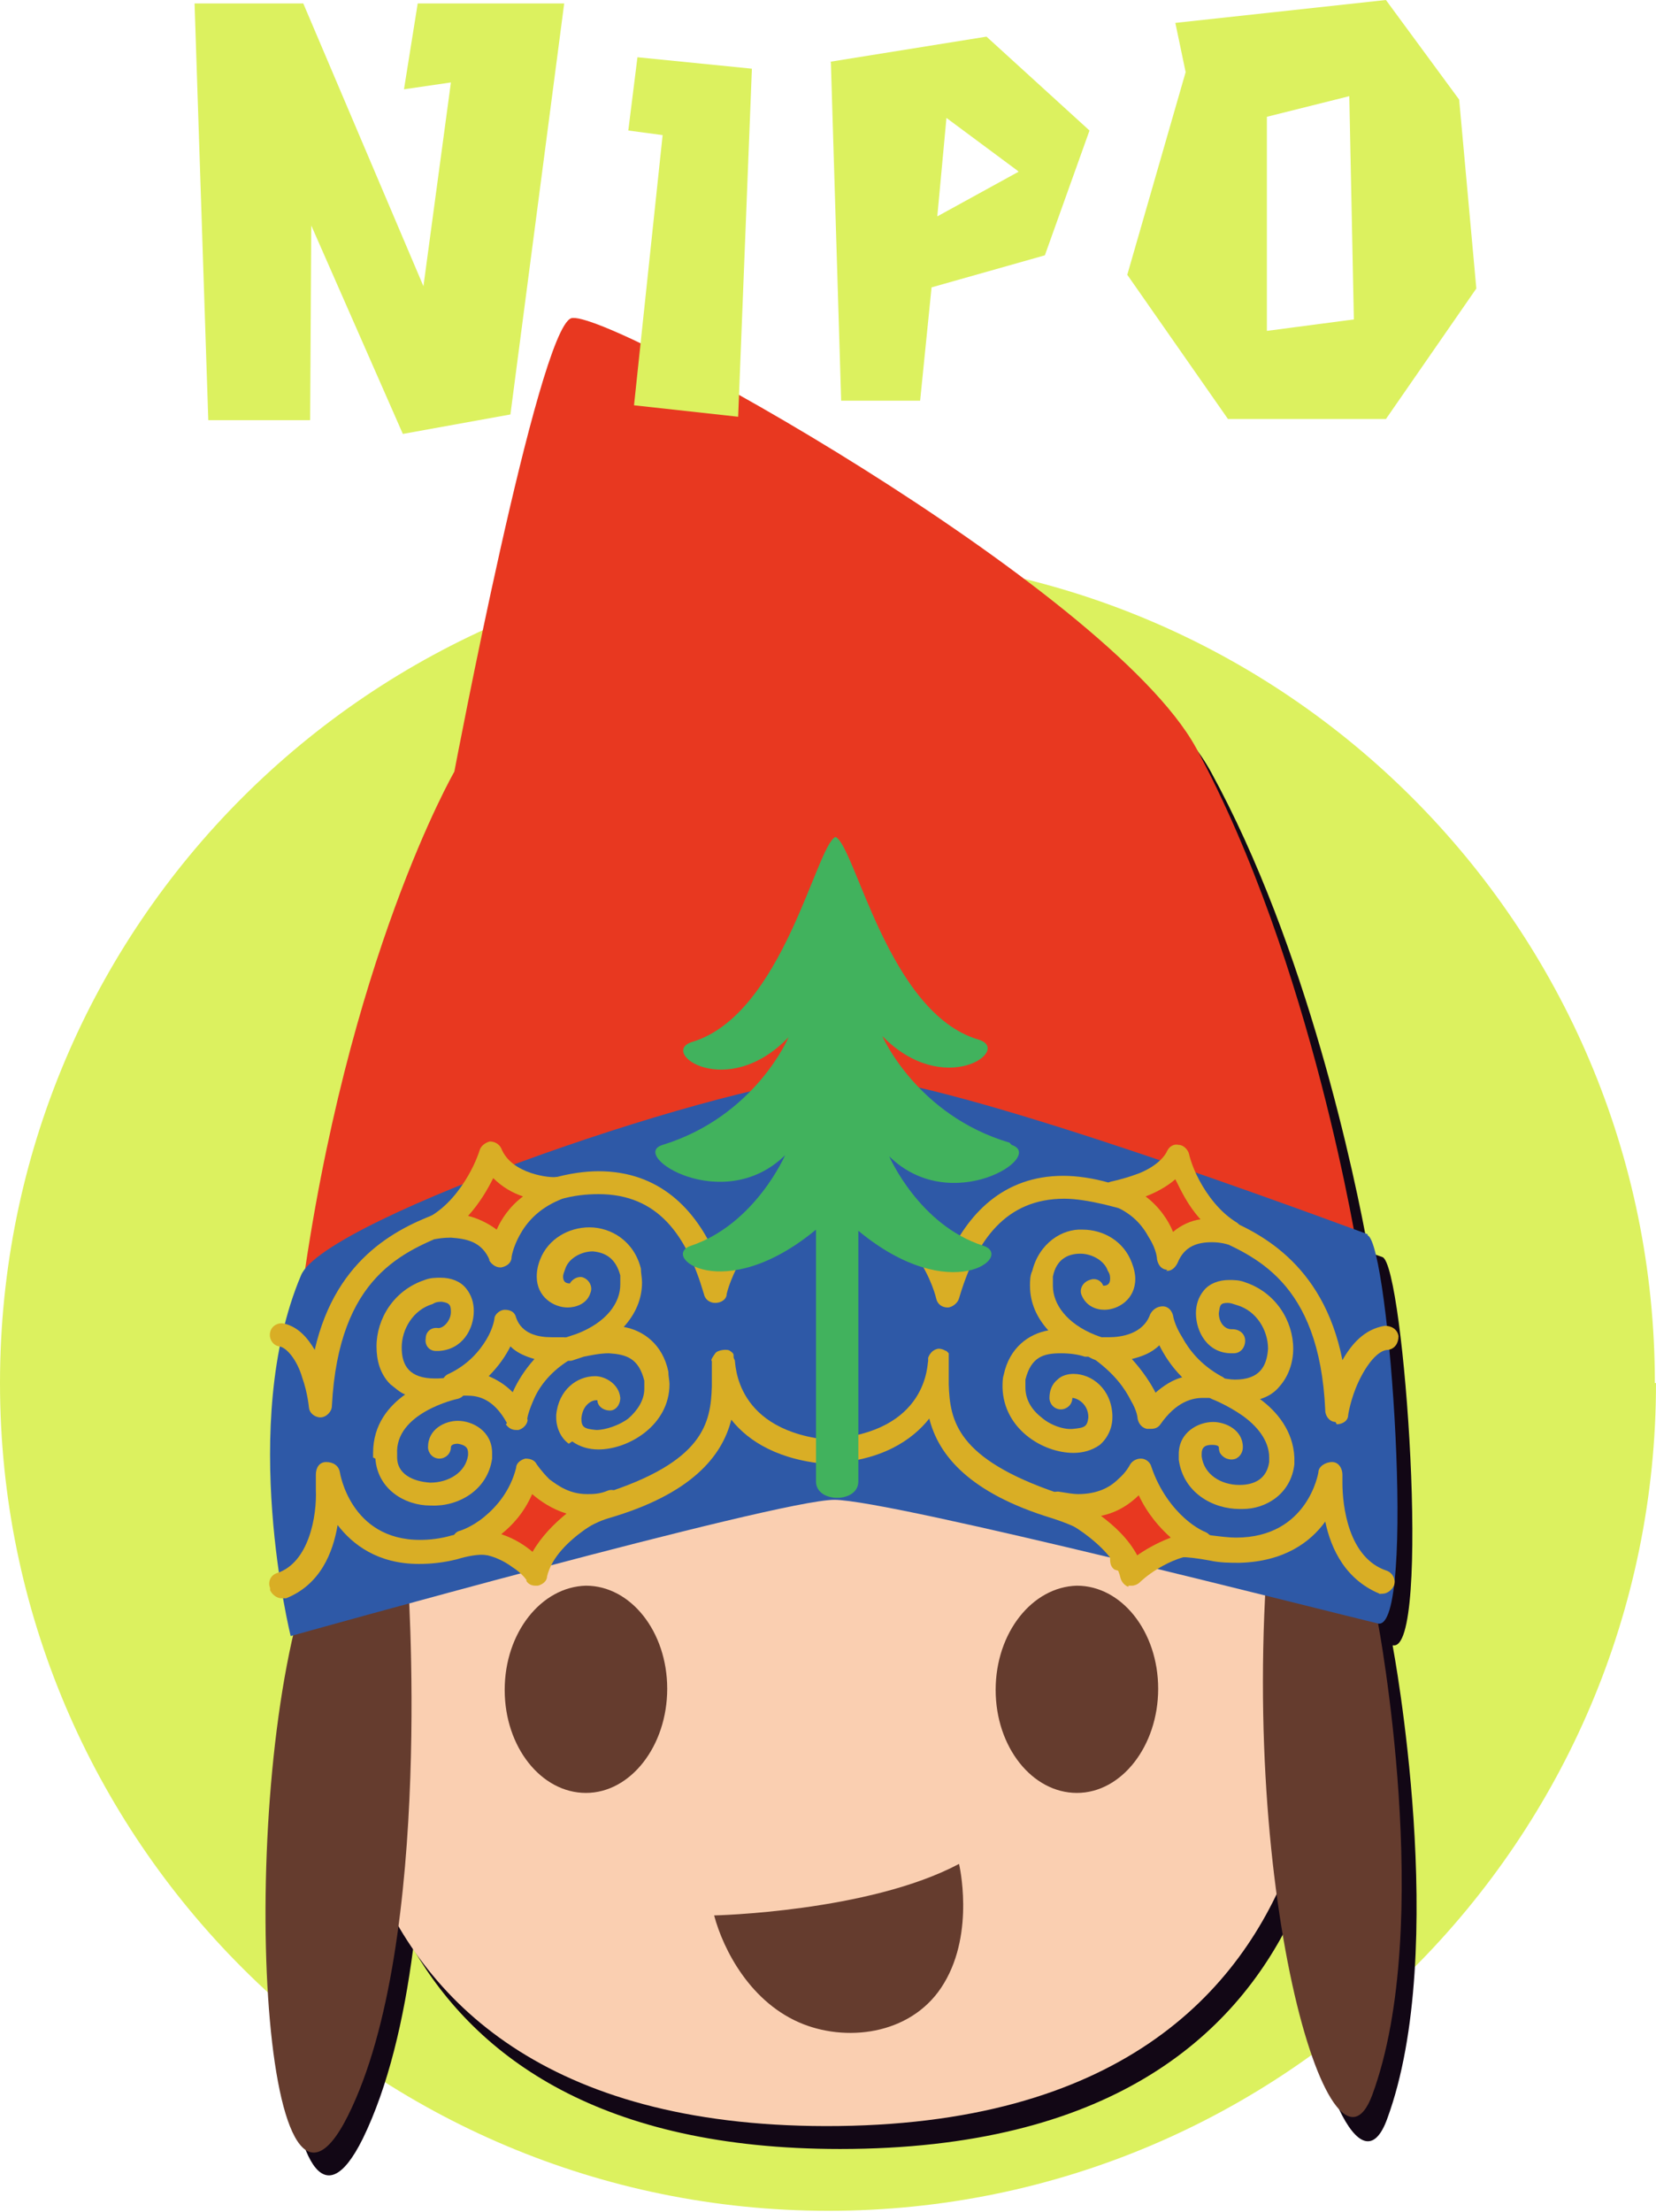
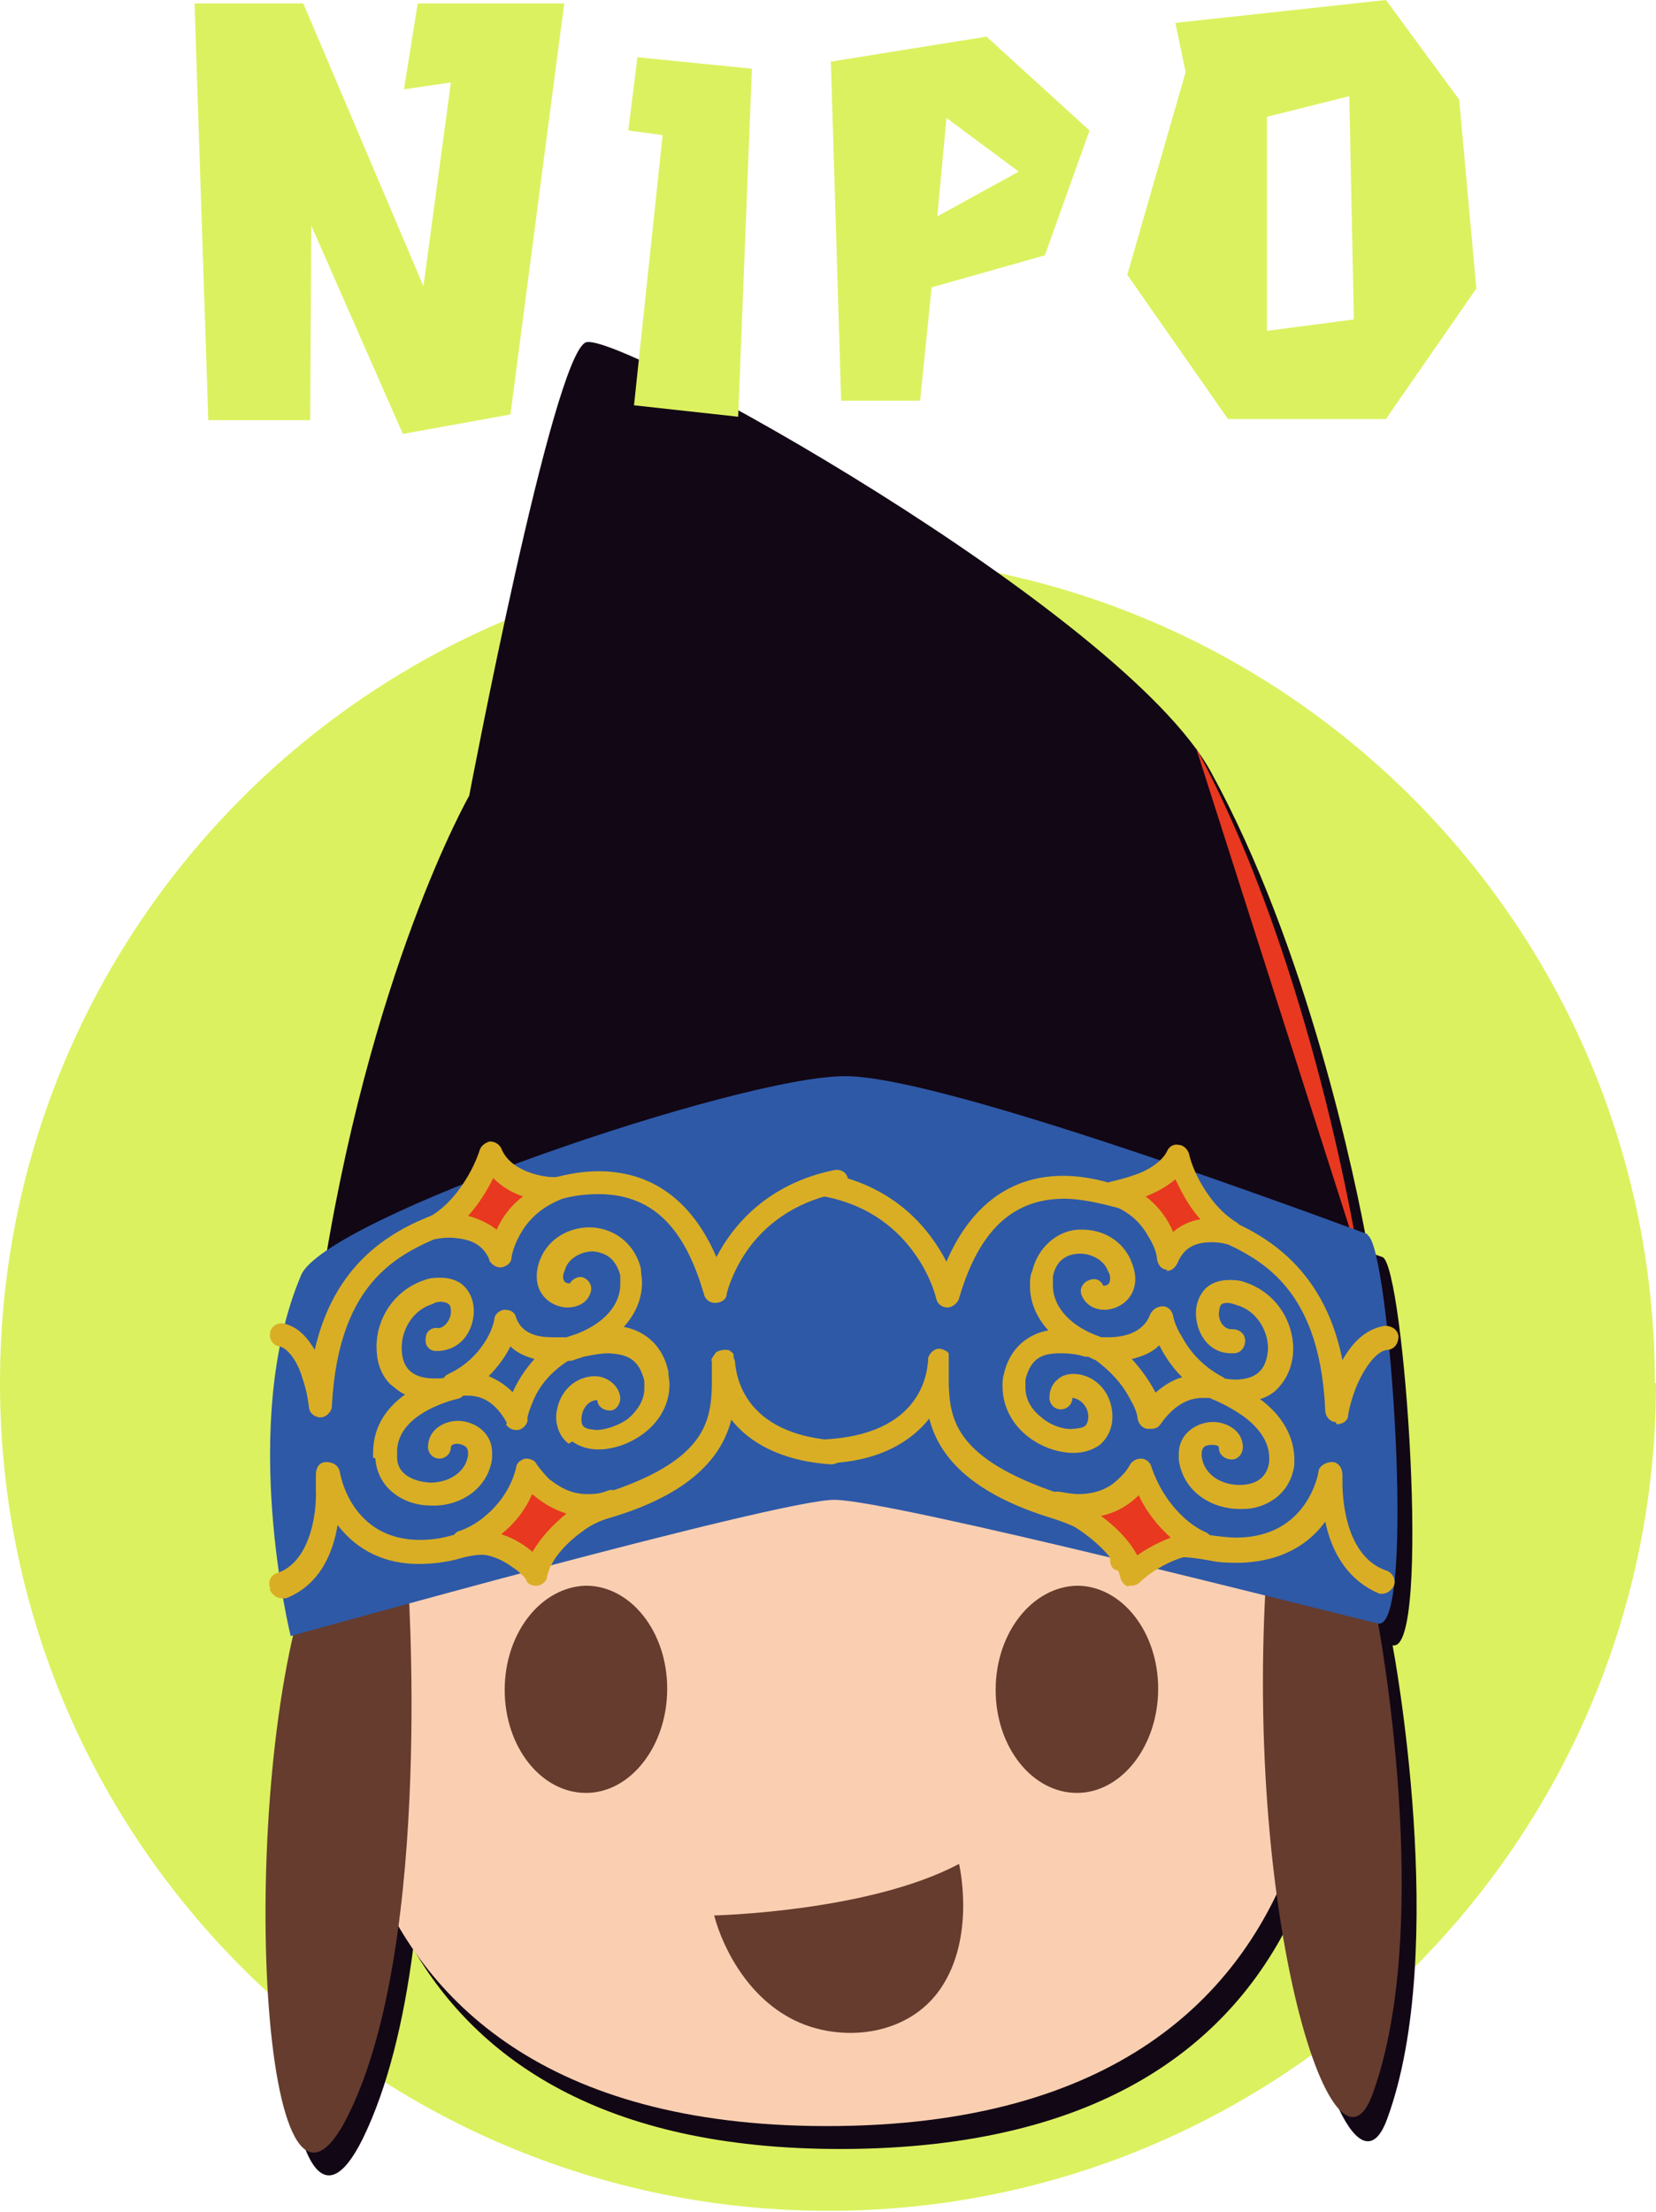
<svg xmlns="http://www.w3.org/2000/svg" version="1.1" viewBox="0 0 144.7 193.2">
  <defs>
    <style>
      .cls-1 {
        fill: #e83820;
      }

      .cls-2 {
        fill: #653c2e;
      }

      .cls-3 {
        fill: #120715;
      }

      .cls-4 {
        fill: #facfb1;
      }

      .cls-5 {
        fill: #41b25d;
      }

      .cls-6 {
        fill: #dcf15f;
      }

      .cls-7 {
        fill: #2e59a7;
      }

      .cls-8 {
        fill: #d9ae25;
      }
    </style>
  </defs>
  <g>
    <g id="_レイヤー_2">
      <path class="cls-6" d="M144.7,120.8c0,39.9-32.4,72.3-72.3,72.3S0,160.8,0,120.8,32.4,48.5,72.3,48.5s72.3,32.4,72.3,72.3h0Z" />
      <path class="cls-3" d="M121.7,143.7c3.4.8,1-33.2-.9-33.9-.3-.1-.8-.3-1.2-.4-1.2-6.7-5.4-26.7-13.8-42-7.7-14-51.7-38.5-54.6-37.5-2.9,1.1-10.2,39.6-10.2,39.6,0,0-8.8,15.4-13,43.3-.2.2-.3.4-.4.6-5.5,13-.9,31.5-.9,31.5,0,0,0,0,.2,0-4.6,20.2-2.2,56,4.8,41.9,2.2-4.5,3.6-10.4,4.4-16.6,5.6,9.6,16.5,17.5,37.3,17.5,23.4,0,34.4-9.7,39.5-20.3,2,15.1,6.1,23.7,8.3,17.7,5.5-14.9.5-41.3.5-41.3h0Z" />
-       <path class="cls-1" d="M118.7,109.7s-4-25.6-14.2-44.4c-7.7-14-51.7-38.5-54.6-37.5-2.9,1.1-10.2,39.6-10.2,39.6,0,0-9.4,16.3-13.4,46-.2,13.9,92.4-3.7,92.4-3.7h0Z" />
+       <path class="cls-1" d="M118.7,109.7s-4-25.6-14.2-44.4h0Z" />
      <path class="cls-4" d="M115.2,139s8.1,46.8-43.1,46.7c-48.7-.1-43.7-43.4-40.9-50.7,2.8-7.3,58.2-17.7,84,4Z" />
      <path class="cls-2" d="M70.2,176.8c-4.6-1.8-7-6.5-7.8-9.5,0,0,13.5-.3,21.4-4.5,0,0,1.4,5.9-1.3,10.4-2.6,4.4-8.2,5.2-12.3,3.6Z" />
      <path class="cls-2" d="M35.6,137.2s2.4,32.4-5.2,47.6c-7.6,15.2-9.8-27.4-3.6-46.3,3.7-11.5,8.8-1.3,8.8-1.3h0Z" />
      <path class="cls-2" d="M120.4,141.7s5,26.4-.5,41.3c-3.6,9.6-12.1-18.5-8.8-50.9,0,0,7.6,2.5,9.2,9.6h0Z" />
      <path class="cls-7" d="M119.5,107.8c-9.5-3.5-38-13.9-45.7-13.8-9.2,0-45.5,12.4-47.5,17.4-5.5,13-.9,31.5-.9,31.5,0,0,42.5-11.9,47.5-11.9,5,0,44.1,10,47.5,10.8,3.4.8,1-33.2-.9-33.9Z" />
      <path class="cls-8" d="M44.3,124.3c-1.2-2.2-2.6-2.4-3.5-2.4h0c-.5,0-.8,0-.8,0h0c-.5.2-1.1,0-1.3-.6h0c-.2-.5,0-1.1.5-1.3h0c1.7-.8,2.7-2,3.3-3h0c.6-1,.7-1.8.7-1.8h0c0-.4.5-.8.9-.8h0c.5,0,.9.2,1,.7h0c.5,1.4,1.9,1.7,3.1,1.7h0c.6,0,1,0,1,0h0c.5,0,1,.2,1.2.7h0c.2.5,0,1-.5,1.2h0c-1.7,1-2.7,2.3-3.2,3.4h0c-.5,1.1-.7,1.9-.6,1.9h0c0,.4-.4.8-.8.9h0c0,0-.1,0-.2,0h0c-.4,0-.7-.2-.9-.5h0ZM44.8,121.6c.4-.9,1-1.9,1.9-2.9h0c-.7-.2-1.5-.5-2.1-1.1h0c-.4.8-1,1.7-1.9,2.6h0c.7.3,1.4.7,2.1,1.4h0ZM43.3,115.8l1-.3-1,.3h0Z" />
      <path class="cls-8" d="M32.6,127.3c0-.2,0-.3,0-.4h0c0-2.5,1.4-4.1,2.8-5.1h0c-.5-.2-.9-.6-1.3-.9h0c-.9-.9-1.2-2.1-1.2-3.3h0c0-2.4,1.5-4.9,4.2-5.8h0c.5-.2,1-.2,1.4-.2h0c.9,0,1.7.3,2.2.9h0c.5.6.7,1.3.7,2h0c0,1.6-1,3.4-3.1,3.5h-.2c-.6,0-1-.5-.9-1.1h0c0-.6.5-1,1.1-.9h0c.5,0,1.1-.7,1.1-1.4h0c0-.6-.1-.8-.8-.9h0c-.2,0-.5,0-.8.2h0c-1.7.5-2.7,2.2-2.7,3.8h0c0,1.6.7,2.7,2.9,2.7h0c.4,0,.9,0,1.5-.2h0c.5-.1,1.1.2,1.2.8h0c.1.6-.2,1.1-.8,1.2h0s-5.4,1.2-5.2,4.8h0v.3h0c0,1.4,1.3,2.1,2.9,2.2h0c1.6,0,3.1-.9,3.3-2.4h0c0,0,0-.1,0-.2h0c0-.5-.3-.7-.9-.8h0c-.5,0-.6.2-.6.3h0c0,.6-.5,1-1,1h0c-.6,0-1-.5-1-1h0c0-1.6,1.5-2.3,2.6-2.3h0c1.3,0,3,.9,3,2.8h0c0,.2,0,.3,0,.5h0c-.4,2.8-3,4.2-5.3,4.1h-.1c-2.2,0-4.6-1.4-4.8-4.1h0Z" />
      <path class="cls-8" d="M49.7,126.1c-.7-.5-1.1-1.4-1.1-2.3h0c0,0,0-.2,0-.2h0c.2-2.2,1.8-3.4,3.4-3.4h0c.9,0,2.1.7,2.2,1.9h0c0,.6-.4,1.1-.9,1.1h0c-.6,0-1.1-.4-1.1-.9h0s0,0-.1,0h0c-.4,0-1.2.4-1.3,1.6h0c0,.8.3.9,1.3,1h0c.8,0,2-.4,2.8-1h0c.8-.7,1.4-1.6,1.4-2.6h0c0-.2,0-.4,0-.7h0c-.5-2-1.6-2.3-3.1-2.4h0c-.8,0-1.7.2-2.2.3h0c-.3.1-.6.2-.9.3h0c-.5.2-1.1-.1-1.2-.7h0c-.2-.5,0-1.1.6-1.3h0s.3-.1.9-.3h0c2.6-1,3.8-2.7,3.8-4.3h0c0-.3,0-.5,0-.8h0c-.4-1.5-1.3-2-2.4-2.1h0c-1,0-2.1.6-2.4,1.5h0c-.1.3-.2.5-.2.7h0c0,.5.3.6.6.6h0s0,0,0,0h0c.2-.4.8-.7,1.2-.5h0c.5.2.8.8.6,1.3h0c-.3,1-1.3,1.3-2,1.3h0c-1.2,0-2.7-.9-2.7-2.7h0c0-.5.1-1,.3-1.5h0c.7-1.8,2.5-2.8,4.3-2.8h0c1.9,0,3.9,1.2,4.5,3.6h0c0,.4.1.8.1,1.2h0c0,1.5-.6,2.8-1.6,3.9h0c1.7.3,3.4,1.5,3.9,3.9h0c0,.4.1.8.1,1.1h0c0,3.6-3.6,5.7-6.2,5.7h0c-.8,0-1.6-.2-2.3-.7h0Z" />
      <path class="cls-8" d="M100.2,124.8c-.4-.1-.7-.4-.8-.9h0s0-.6-.6-1.6h0c-.5-1-1.4-2.3-3.2-3.6h0c-.4-.3-.5-.8-.3-1.2h0c.2-.4.6-.7,1.1-.7h0s.2,0,.5,0h0c1.1,0,3-.3,3.6-2h0c.2-.4.6-.7,1.1-.7h0c.5,0,.8.4.9.8h0s.1.8.8,1.9h0c.6,1.1,1.6,2.4,3.4,3.4h0c.5.2.7.8.5,1.3h0c-.2.5-.8.7-1.3.6h0s-.3,0-.8,0h0c-.9,0-2.3.3-3.7,2.3h0c-.2.3-.5.4-.8.4h0c0,0-.2,0-.2,0h0ZM100.9,121.7c.8-.7,1.6-1.2,2.4-1.4h0c-1-1-1.6-2-2-2.8h0c-.7.7-1.6,1-2.4,1.2h0c1,1.1,1.7,2.2,2.1,3h0Z" />
      <path class="cls-8" d="M108.3,131.8c-2.3,0-4.9-1.4-5.3-4.3h0c0-.2,0-.3,0-.5h0c0-1.9,1.7-2.8,3-2.8h0c1.1,0,2.6.7,2.6,2.2h0c0,.4-.2.8-.6,1h0c-.5.2-1.1,0-1.4-.5h0s-.1-.2-.1-.5h0s0-.2-.6-.2h0c-.6,0-.9.2-.9.8h0s0,.1,0,.2h0c.2,1.6,1.7,2.5,3.3,2.5h0c1.4,0,2.4-.6,2.6-2h0c0-.2,0-.3,0-.4h0c0-1.5-1.1-2.8-2.4-3.7h0c-1.3-.9-2.6-1.4-2.6-1.4h0c-.5-.2-.8-.7-.7-1.2h0c.2-.5.7-.8,1.2-.7h0c.6.1,1.1.2,1.5.2h0c2.2,0,2.8-1.2,2.9-2.7h0c0-1.6-1-3.3-2.7-3.8h0c-.3-.1-.6-.2-.8-.2h0c-.7,0-.7.2-.8.9h0c0,.8.5,1.4,1.1,1.4h.1c.6,0,1.1.4,1.1,1h0c0,.6-.4,1.1-1,1.1h-.2c-2.1,0-3.1-1.9-3.1-3.5h0c0-.7.2-1.4.7-2h0c.5-.6,1.3-.9,2.2-.9h0c.4,0,.9,0,1.4.2h0c2.7.9,4.2,3.4,4.2,5.8h0c0,1.2-.4,2.4-1.2,3.3h0c-.4.5-1,.9-1.7,1.1h0c1.5,1.1,2.9,2.8,3,5.1h0c0,.2,0,.4,0,.6h0c-.3,2.6-2.5,3.9-4.5,3.9h-.1,0Z" />
      <path class="cls-8" d="M87.6,121.2c0-.4,0-.8.1-1.1h0c.5-2.4,2.2-3.6,3.9-3.9h0c-1-1.1-1.6-2.4-1.6-3.9h0c0-.4,0-.9.2-1.3h0c.6-2.4,2.6-3.7,4.4-3.6h0c1.8,0,3.6,1,4.3,2.9h0c.2.5.3,1,.3,1.4h0c0,1.8-1.5,2.7-2.7,2.7h0c-.7,0-1.6-.3-2-1.3h0c-.2-.5.1-1.1.7-1.3h0c.5-.2,1,0,1.2.5h0s0,0,0,0h0c.3,0,.6-.1.6-.6h0c0-.2,0-.4-.2-.7h0c-.3-.9-1.4-1.5-2.4-1.5h0c-1.1,0-2.1.5-2.4,2h0c0,.3,0,.6,0,.8h0c0,1.6,1.2,3.3,3.7,4.3h0c.5.2.9.3.9.3h0c.5.2.8.8.6,1.3h0c-.2.5-.7.8-1.3.6h0c-.3,0-.6-.2-.8-.3h0c0,0-.2,0-.3,0h0c-.6-.2-1.3-.3-2.1-.3h0c-1.5,0-2.6.3-3.1,2.3h0c0,.2,0,.5,0,.7h0c0,1,.5,1.9,1.4,2.6h0c.8.7,2,1.1,2.8,1h0c1-.1,1.2-.2,1.3-1h0c0-1.2-1-1.7-1.4-1.7h0c0,.6-.5,1-1,1h0c-.6,0-1-.5-1-1h0c0-.6.2-1.2.7-1.6h0c.4-.4,1-.5,1.4-.5h0c1.6,0,3.3,1.3,3.4,3.6h0v.2h0c0,.9-.4,1.8-1.1,2.4h0c-.7.5-1.5.7-2.3.7h0c-2.7,0-6.1-2.1-6.2-5.7h0Z" />
      <path class="cls-8" d="M27,123s-.1-1.3-.6-2.7h0c-.4-1.4-1.3-2.6-2-2.7h0c-.6-.1-.9-.7-.8-1.2h0c.1-.6.7-.9,1.2-.8h0c1.3.3,2.1,1.3,2.7,2.3h0c1.9-8.3,7.6-10.8,11.2-12.1h0c3-1.1,3.7-1.5,3.7-1.5h.3c0-.1,2-.5,5.6-1.4h0c1.4-.4,2.8-.6,4-.6h0c5.3,0,8.5,3.3,10.3,7.5h0c1.4-2.7,4.4-6.4,10.3-7.6h0c.6-.1,1.1.2,1.2.8h0c.1.6-.3,1.1-.8,1.2h0c-4.1.8-6.6,3-8,5h0c-1.4,2-1.8,3.8-1.8,3.8h0c0,.5-.5.8-1,.8h0c-.5,0-.9-.3-1-.8h0c-1.5-5.1-4-8.7-9.2-8.7h0c-1,0-2.2.1-3.5.5h0c-3.1.8-5.1,1.2-5.6,1.3h0c-.3.2-1.3.6-3.7,1.5h0c-4.2,1.7-9.9,3.8-10.5,15.2h0c0,.5-.5,1-1,1h0c-.5,0-1-.4-1-.9h0Z" />
      <path class="cls-8" d="M116.7,124.2c-.5,0-.9-.5-.9-1h0c-.5-11.4-6.3-13.5-10-15.2h0c-2.4-1-3.4-1.4-3.7-1.5h0c-.5,0-2.5-.5-5.6-1.3h0c-1.3-.3-2.5-.5-3.5-.5h0c-5.1,0-7.7,3.6-9.2,8.7h0c-.1.4-.6.8-1,.8h0c-.5,0-.9-.3-1-.8h0s-.4-1.8-1.8-3.8h0c-1.4-2-3.8-4.3-8-5.1h0c-.6-.1-.9-.7-.8-1.2h0c.1-.6.7-.9,1.2-.8h0c6,1.2,8.9,5,10.3,7.7h0c1.8-4.2,5-7.5,10.2-7.5h0c1.2,0,2.6.2,4,.6h0c3.6.9,5.6,1.3,5.6,1.3h.2c0,0,.8.4,3.8,1.6h0c3.3,1.3,9.1,4,10.8,12.6h0c.8-1.4,1.9-2.7,3.7-3h0c.6,0,1.1.3,1.2.9h0c0,.6-.3,1.1-.9,1.2h0c-.9,0-1.9,1.3-2.6,2.8h0c-.7,1.5-.9,2.9-.9,2.9h0c0,.5-.5.8-1,.8h0Z" />
      <path class="cls-8" d="M120.8,139.3c-3.2-1.2-4.5-4-5-6.4h0c-1.3,1.8-3.6,3.5-7.5,3.6h0c-.8,0-1.7,0-2.6-.2h0c-1.1-.2-1.9-.3-2.6-.3h0c-1.1,0-2.2.3-4.7,1.2h0c-.3.1-.7,0-1-.1h0c-.3-.2-.4-.5-.4-.9h0s.2-1.9-5.1-3.6h0c-7.2-2.2-9.9-5.5-10.7-8.7h0c-1.5,1.9-4.2,3.7-8.7,3.9h0c-.6,0-1.1-.4-1.1-1h0c0-.6.4-1.1,1-1.1h0c8.8-.6,8.6-6.7,8.7-6.8h0c0,0,0-.2,0-.3h0c0,0,.2-.7.9-.8h0c.4,0,.6.2.7.2h0c.1.1.2.2.2.2h0c0,.2,0,.2,0,.2h0s0,0,0,0h0v.3h0v.2h0c0,0,0,.1,0,.2h0c0,.6,0,1.2,0,1.8h0c.1,3.2.7,6.5,9.5,9.5h0c4,1.2,5.7,3,6.2,4.3h0c1.8-.7,3.1-1,4.3-1h0c.9,0,1.8.1,2.9.4h0c.8.1,1.6.2,2.2.2h0c6.3,0,7.2-5.7,7.2-5.7h0c0-.5.6-.9,1.2-.9h0c.6,0,.9.6.9,1.1h0s0,.2,0,.7h0c0,2,.5,6.6,3.9,7.7h0c.5.2.8.8.6,1.3h0c-.2.4-.6.7-1,.7h0c-.1,0-.2,0-.3,0h0Z" />
      <path class="cls-8" d="M23.6,138.7c-.2-.5,0-1.1.6-1.3h0c2.8-.9,3.5-5,3.4-7.3h0c0-.8,0-1.3,0-1.3h0c0-.6.3-1.1.9-1.1h0c.6,0,1.1.3,1.2.9h0s.9,5.9,7,5.9h0c.8,0,1.8-.1,2.8-.4h0c1-.2,1.8-.4,2.6-.4h0c1.4,0,2.5.4,4.5,1.2h0c.8-1.2,2.8-3.4,6-4.4h0c8.9-2.8,9.5-6.2,9.6-9.4h0c0-.6,0-1.1,0-1.6h0c0-.3,0-.6,0-.6h0c0-.1-.2,0,.3-.7h0c.2-.3,1.1-.4,1.3-.2h0c.3.2.3.3.3.4h0c0,.2,0,.2.1.4h0c.1.2-.1,6.3,8.6,7h0c.6,0,1,.5.9,1.1h0c0,.6-.5,1-1.1,1h0c-4.5-.3-7.2-2-8.7-3.9h0c-.8,3.2-3.5,6.5-10.7,8.6h0c-1.7.5-3.1,1.6-4,2.5h0c-.9.9-1.3,1.7-1.3,1.7h0c-.2.4-.8.6-1.3.4h0c-2.6-1.1-3.6-1.4-4.5-1.4h0c-.5,0-1.2.1-2.2.4h0c-1.2.3-2.3.4-3.3.4h0c-3.6,0-5.8-1.7-7.1-3.4h0c-.4,2.4-1.5,5.2-4.5,6.4h0c-.1,0-.2,0-.4,0h0c-.4,0-.8-.3-1-.7h0Z" />
      <path class="cls-1" d="M38,107.2s4.4-1,5.8,2.5c0,0,.5-4.1,4.8-5.8,0,0-4.3,0-5.7-3.1,0,0-1.2,4.3-4.8,6.4h0Z" />
      <path class="cls-8" d="M42.8,110.1c-.7-1.7-2.1-1.9-3.4-2h0c-.7,0-1.2.1-1.2.1h0l-.2-1,.2,1c-.5.1-1-.1-1.2-.6h0c-.2-.5,0-1,.5-1.3h0c1.6-.9,2.7-2.4,3.4-3.6h0c.7-1.2,1-2.2,1-2.2h0c.1-.4.5-.7.9-.8h0c.4,0,.8.2,1,.6h0c.9,2.3,4.4,2.6,4.8,2.5h0c0,0,.2,0,.2,0h0c.5,0,.8.4.8.9h0c0,.5-.2.9-.7,1.1h0c-1.9.8-2.9,2-3.5,3.1h0c-.6,1.1-.7,1.9-.7,1.9h0c0,.5-.4.8-.9.9h-.1c-.4,0-.8-.3-1-.7h0ZM43.4,107.4c.4-.9,1.1-2,2.3-2.9h0c-.9-.3-1.8-.8-2.6-1.6h0c-.5,1-1.2,2.2-2.2,3.3h0c.8.2,1.7.6,2.5,1.2h0Z" />
      <path class="cls-1" d="M107.8,107.6s-4.3-1.3-5.7,2.2c0,0-.5-4.2-4.7-5.6,0,0,4.3-.8,5.7-3.3,0,0,1.1,4.6,4.7,6.6Z" />
      <path class="cls-8" d="M102,110.9c-.5,0-.8-.4-.9-.9h0s0-.8-.7-1.9h0c-.6-1.1-1.5-2.2-3.4-2.9h0c-.4-.2-.7-.6-.7-1.1h0c0-.5.4-.8.8-.9h0s1-.2,2.1-.6h0c1.2-.4,2.4-1.2,2.8-2.1h0c.2-.4.6-.6,1-.5h0c.4,0,.8.4.9.8h0s.2,1,.9,2.3h0c.7,1.3,1.8,2.8,3.3,3.7h0l-.5.9.3-1-.3,1,.5-.9c.4.3.6.8.4,1.3h0c-.2.5-.7.7-1.2.6h0s-.6-.2-1.4-.2h0c-1.2,0-2.4.3-3,1.8h0c-.2.4-.5.7-.9.7h0s0,0-.1,0h0ZM102.5,107.6c.7-.6,1.6-1,2.4-1.1h0c-1.1-1.2-1.7-2.5-2.2-3.5h0c-.8.7-1.8,1.2-2.6,1.5h0c1.2.9,2,2.1,2.4,3.1h0Z" />
      <path class="cls-2" d="M58.3,147.5c0,5-3.2,9.1-7.1,9.1-3.9,0-7.1-4-7.1-9s3.2-9,7.1-9.1c3.9,0,7.1,4,7.1,9h0Z" />
      <path class="cls-2" d="M101.2,147.5c0,5-3.2,9.1-7.1,9.1-3.9,0-7.1-4-7.1-9s3.2-9,7.1-9.1c3.9,0,7.1,4,7.1,9h0Z" />
-       <path class="cls-5" d="M88.2,99.8c-8.1-2.4-11.1-9.3-11.1-9.3,5.4,5.5,11.4,1.2,8.4.3-7.9-2.3-10.8-17-12.5-17.7h0c0,0,0,0,0,0s0,0,0,0h0c-1.7.8-4.6,15.5-12.5,17.9-3,.9,3,5.2,8.4-.4,0,0-2.9,6.9-11,9.4-3,.9,5.3,6.2,10.7.9,0,0-2.6,6-8.2,7.9-2.8.9,2.8,5.3,10.9-1.4v22c0,1.9,3.7,1.9,3.7,0v-21.9c8.1,6.7,13.7,2.2,10.9,1.3-5.6-1.8-8.2-7.8-8.2-7.8,5.4,5.3,13.7,0,10.7-1h0Z" />
      <path class="cls-1" d="M40.5,134.7s4.5-1.6,5.5-6.3c0,0,2.6,4.3,7.4,2.7,0,0-5.6,2.2-6.6,6.3,0,0-2.3-3.2-6.3-2.7h0Z" />
      <path class="cls-8" d="M46,138s-.4-.6-1.2-1.1h0c-.8-.6-2-1.2-3.4-1.2h0c-.2,0-.5,0-.7,0h0c-.5,0-1-.2-1.2-.8h0c-.1-.5.2-1.1.7-1.2h0s1-.3,2.1-1.2h0c1.1-.9,2.3-2.3,2.8-4.3h0c0-.4.4-.7.8-.8h0c.4,0,.8.1,1,.5h0s.4.6,1.1,1.3h0c.8.6,1.8,1.3,3.3,1.3h0c.5,0,1.1,0,1.8-.3h0c.5-.2,1.1.1,1.3.6h0c.2.5,0,1.1-.6,1.3h0s-1.3.5-2.7,1.5h0c-1.4,1-2.9,2.4-3.3,4.1h0c0,.4-.4.7-.8.8h0c0,0-.1,0-.2,0h0c-.3,0-.6-.1-.8-.4h0ZM40.9,135.7l-.3-1,.3,1h0ZM46.5,135.6c.8-1.4,1.9-2.5,3-3.4h0c-1.3-.4-2.3-1.1-3-1.7h0c-.7,1.6-1.7,2.7-2.7,3.5h0c1.2.4,2.1,1,2.8,1.6h0Z" />
      <path class="cls-1" d="M105,134.9s-3.7-1.6-5.2-6.3c0,0-2.1,4-7.3,2.8,0,0,5.6,2.5,6.5,6.2,0,0,2.7-2.7,6.1-2.7h0Z" />
      <path class="cls-8" d="M98.6,138.6c-.3-.1-.6-.4-.7-.8h0c-.3-1.4-1.7-2.8-3.2-3.9h0c-1.4-1-2.7-1.6-2.7-1.6h0c-.5-.2-.7-.8-.6-1.3h0c.2-.5.7-.8,1.2-.7h0c.6.1,1.2.2,1.6.2h0c1.7,0,2.8-.6,3.5-1.3h0c.7-.6,1-1.2,1-1.2h0c.2-.4.6-.6,1-.6h0c.4,0,.8.3.9.7h0c.7,2.1,1.9,3.6,2.9,4.5h0c1,.9,1.8,1.2,1.8,1.2h0l-.4.9.3-1-.3,1,.4-.9c.5.2.8.8.6,1.3h0c-.2.4-.6.7-1,.7h0c-1.4,0-2.7.6-3.7,1.2h0c-1,.6-1.6,1.2-1.6,1.2h0c-.2.2-.5.3-.7.3h0c0,0-.2,0-.3,0h0ZM99.3,135.9c.7-.5,1.7-1.1,3-1.6h0c-.9-.8-2-2-2.8-3.7h0c-.7.7-1.8,1.5-3.3,1.8h0c1.2.9,2.4,2,3.2,3.5h0Z" />
      <path class="cls-6" d="M121.1,0l-18.4,2,.9,4.3-5.1,17.7,8.8,12.6h13.8l7.9-11.4-1.5-16.5S121.1,0,121.1,0ZM118.3,27.9l-7.6,1V10.2l7.2-1.8s.4,19.5.4,19.5Z" />
      <polygon class="cls-6" points="27.1 36.7 18.2 36.7 17 .3 26.5 .3 37 25 39.4 7.2 35.3 7.8 36.5 .3 49.3 .3 44.6 36.2 35.2 37.9 27.2 19.7 27.1 36.7" />
      <polygon class="cls-6" points="55.7 5 54.9 11.4 57.9 11.8 55.4 35.4 64.5 36.4 65.7 6 55.7 5" />
      <path class="cls-6" d="M72.5,5.4l13.7-2.2,9,8.2-3.9,10.9-9.9,2.8-1,9.9h-6.9l-.9-29.6h0ZM88.9,14.9l-6.2-4.6-.8,8.6,7.1-3.9h0Z" />
    </g>
  </g>
</svg>